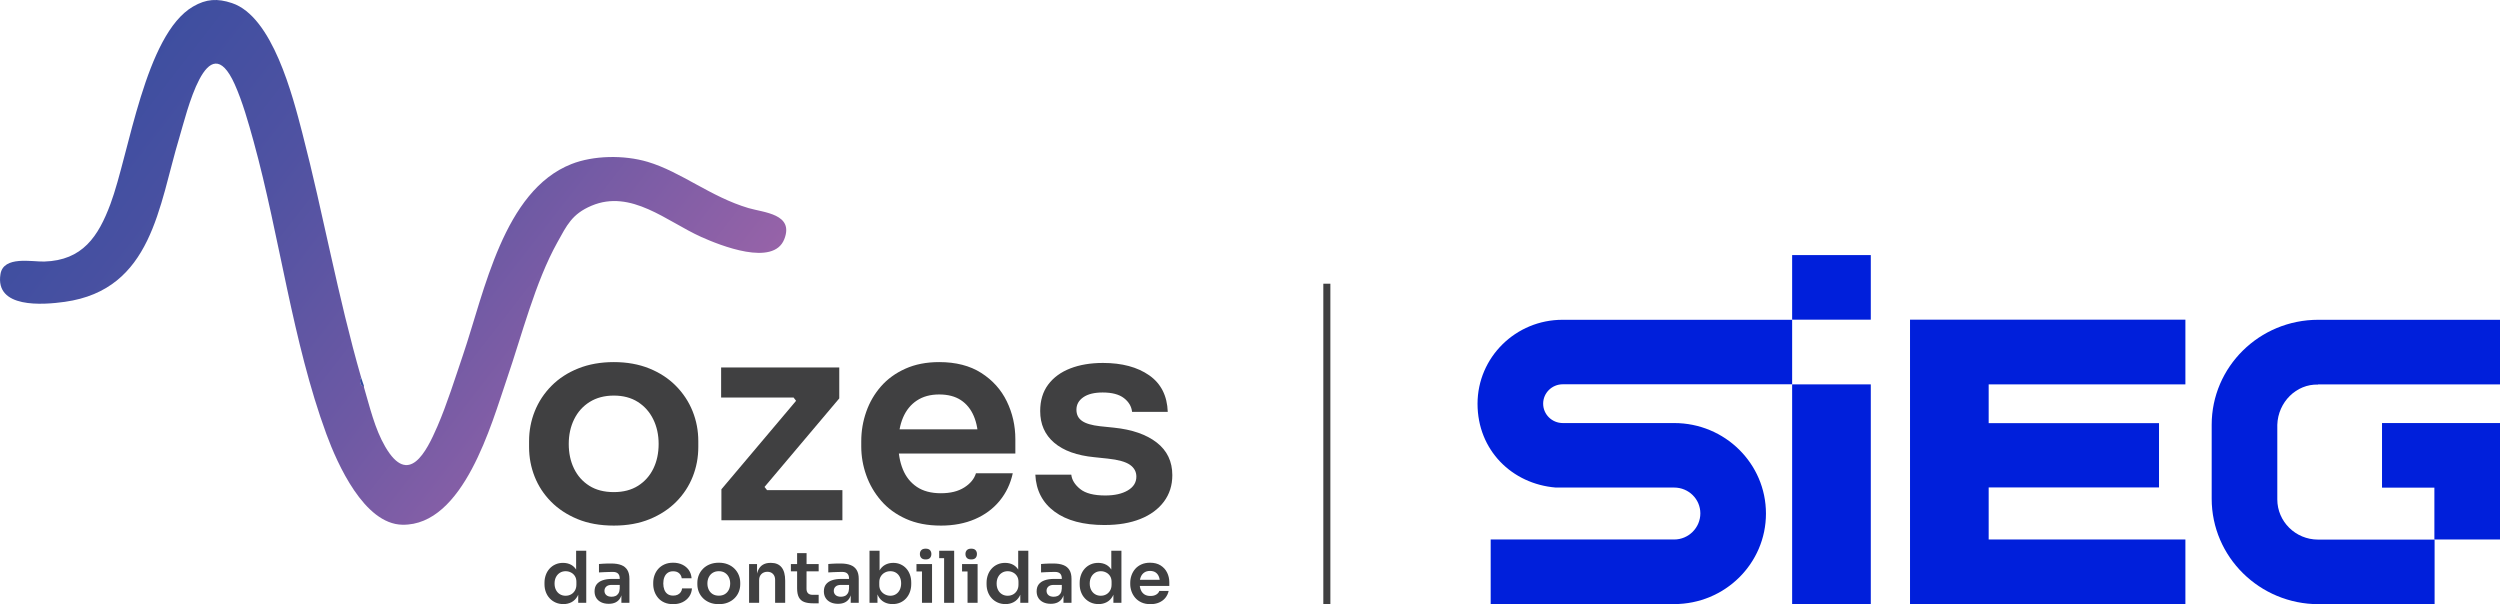
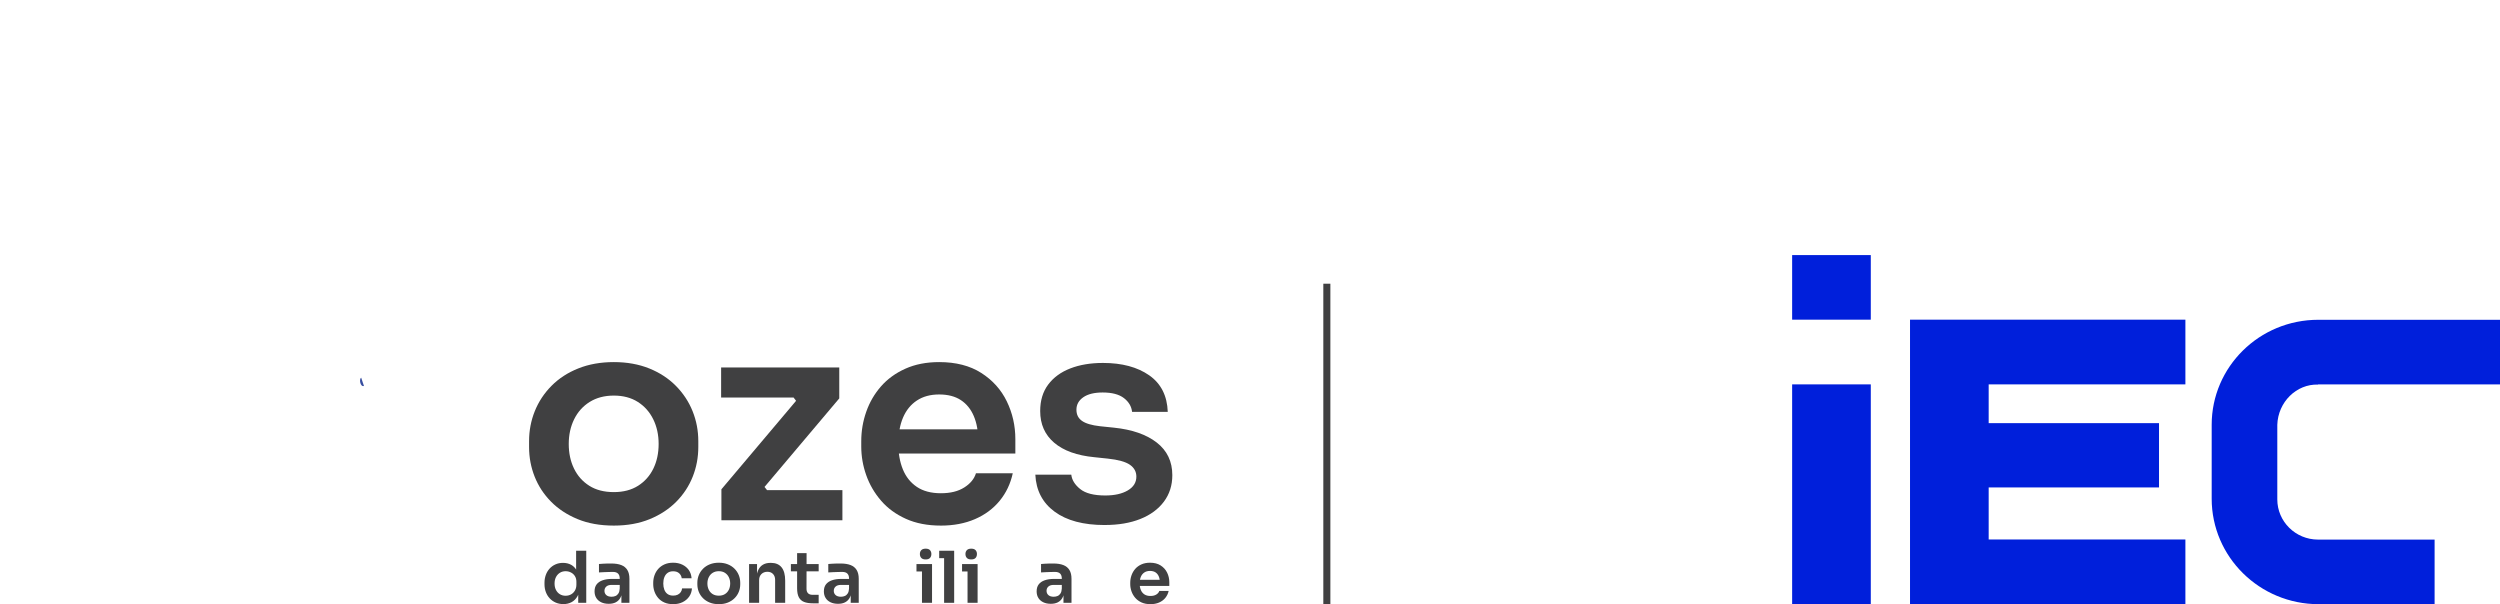
<svg xmlns="http://www.w3.org/2000/svg" id="Camada_2" data-name="Camada 2" viewBox="0 0 2835.95 685.37">
  <defs>
    <style>      .cls-1 {        fill: url(#Gradiente_sem_nome);      }      .cls-2 {        fill: url(#Gradiente_sem_nome_2);      }      .cls-3 {        fill: #001fdb;      }      .cls-4 {        fill: none;        stroke: #404041;        stroke-miterlimit: 10;        stroke-width: 8px;      }      .cls-5 {        fill: #404041;      }    </style>
    <linearGradient id="Gradiente_sem_nome" data-name="Gradiente sem nome" x1="33.57" y1="-1897.39" x2="717.46" y2="-2428.12" gradientTransform="translate(0 -1926.4) scale(1 -1)" gradientUnits="userSpaceOnUse">
      <stop offset="0" stop-color="#374da0" />
      <stop offset=".17" stop-color="#3d4ea0" />
      <stop offset=".41" stop-color="#4f52a2" />
      <stop offset=".69" stop-color="#6d59a4" />
      <stop offset="1" stop-color="#9763a8" />
    </linearGradient>
    <linearGradient id="Gradiente_sem_nome_2" data-name="Gradiente sem nome 2" x1="410.65" y1="-705.85" x2="410.65" y2="-702.32" gradientTransform="translate(0 -1926.4) scale(1 -1)" gradientUnits="userSpaceOnUse">
      <stop offset="0" stop-color="#374da0" />
      <stop offset=".31" stop-color="#394da0" />
      <stop offset=".5" stop-color="#414fa0" />
      <stop offset=".65" stop-color="#4f52a2" />
      <stop offset=".79" stop-color="#6457a3" />
      <stop offset=".91" stop-color="#7d5da5" />
      <stop offset="1" stop-color="#9763a8" />
    </linearGradient>
  </defs>
  <g id="Camada_1-2" data-name="Camada 1">
    <g>
      <g>
        <path class="cls-5" d="M696.31,596.22c-15.54,0-29.25-2.45-41.11-7.35-11.87-4.89-21.91-11.49-30.11-19.79s-14.4-17.77-18.61-28.41c-4.21-10.64-6.31-21.81-6.31-33.52v-6.71c0-11.91,2.15-23.25,6.47-34,4.31-10.75,10.63-20.32,18.94-28.72,8.3-8.4,18.45-15.01,30.43-19.79,11.98-4.79,25.41-7.18,40.3-7.18s28.27,2.4,40.14,7.18c11.87,4.78,21.96,11.39,30.27,19.79,8.31,8.41,14.62,17.99,18.94,28.72,4.32,10.75,6.48,22.08,6.48,34v6.71c0,11.7-2.1,22.88-6.31,33.52-4.21,10.64-10.42,20.12-18.61,28.41-8.2,8.3-18.24,14.9-30.11,19.79s-25.47,7.35-40.79,7.35h0ZM696.31,558.23c10.79,0,19.96-2.4,27.52-7.18,7.55-4.79,13.32-11.28,17.32-19.47,3.99-8.19,5.99-17.5,5.99-27.94s-2.05-19.79-6.15-28.09c-4.1-8.3-9.93-14.84-17.48-19.63-7.56-4.79-16.62-7.18-27.19-7.18s-19.7,2.4-27.36,7.18c-7.66,4.78-13.55,11.33-17.64,19.63-4.1,8.3-6.15,17.67-6.15,28.09s1.99,19.74,5.99,27.94c3.99,8.19,9.76,14.68,17.32,19.47,7.55,4.78,16.83,7.18,27.84,7.18h-.01Z" />
        <path class="cls-5" d="M818.35,590.15v-35.11l86.76-102.79v5.11l-6.8-8.93,5.18,2.55h-85.46v-34.16h134.02v35.11l-86.76,102.79v-4.79l7.12,8.94-5.5-2.87h88.7v34.16h-137.26Z" />
        <path class="cls-5" d="M1067.3,596.22c-15.11,0-28.33-2.55-39.66-7.66-11.33-5.11-20.72-11.97-28.16-20.59-7.44-8.62-13.06-18.24-16.83-28.89-3.78-10.64-5.66-21.49-5.66-32.56v-6.06c0-11.49,1.89-22.61,5.66-33.36s9.33-20.32,16.67-28.72c7.34-8.4,16.56-15.11,27.68-20.12,11.11-5,23.9-7.5,38.36-7.5,18.99,0,34.91,4.1,47.75,12.29,12.84,8.19,22.5,18.94,28.97,32.24s9.71,27.61,9.71,42.93v16.28h-155.72v-27.45h127.23l-13.6,13.41c0-11.06-1.67-20.53-5.02-28.41-3.35-7.87-8.25-13.93-14.73-18.19-6.48-4.26-14.68-6.38-24.61-6.38s-18.34,2.29-25.25,6.86-12.14,11.01-15.7,19.32c-3.56,8.3-5.34,18.3-5.34,30.01,0,10.86,1.73,20.48,5.18,28.89,3.45,8.41,8.74,15,15.86,19.79,7.12,4.78,16.19,7.18,27.19,7.18s19.64-2.18,26.55-6.55c6.9-4.36,11.33-9.73,13.27-16.12h41.76c-2.59,11.92-7.56,22.34-14.89,31.28-7.34,8.93-16.67,15.86-28,20.75-11.33,4.89-24.23,7.35-38.69,7.35h.02Z" />
        <path class="cls-5" d="M1253.12,595.58c-24.17,0-43.11-5.06-56.81-15.17-13.71-10.11-20.99-24.1-21.85-41.98h40.79c.65,5.97,3.99,11.39,10.04,16.28,6.04,4.9,15.54,7.35,28.49,7.35,10.57,0,19.1-1.91,25.58-5.75,6.47-3.83,9.71-9.04,9.71-15.64,0-5.53-2.43-10-7.28-13.41-4.85-3.4-13.22-5.75-25.09-7.02l-15.22-1.6c-19.86-1.91-35.07-7.4-45.65-16.44-10.58-9.04-15.86-21.01-15.86-35.91,0-11.91,3.02-21.92,9.06-30.01s14.41-14.21,25.09-18.35c10.68-4.15,23.04-6.22,37.07-6.22,21.58,0,39.06,4.68,52.45,14.04,13.38,9.37,20.39,23.2,21.04,41.5h-40.47c-.65-6.17-3.72-11.38-9.22-15.64-5.5-4.25-13.55-6.38-24.12-6.38-9.5,0-16.84,1.81-22.02,5.42-5.18,3.62-7.77,8.3-7.77,14.04s2.1,9.79,6.31,12.77c4.21,2.99,11.06,5,20.56,6.06l15.54,1.6c20.72,2.13,36.96,7.77,48.72,16.92,11.76,9.15,17.64,21.5,17.64,37.03,0,11.5-3.19,21.5-9.55,30.01-6.37,8.51-15.27,15.06-26.71,19.63-11.44,4.58-24.93,6.86-40.47,6.86h0Z" />
      </g>
      <g>
        <path class="cls-5" d="M639.08,685.27c-3.17,0-6.06-.57-8.66-1.7-2.6-1.13-4.85-2.71-6.77-4.73-1.92-2.02-3.39-4.41-4.43-7.16-1.04-2.75-1.56-5.72-1.56-8.9v-1.7c0-3.13.49-6.07,1.48-8.82.98-2.75,2.41-5.15,4.27-7.2,1.86-2.05,4.08-3.66,6.65-4.81,2.57-1.16,5.44-1.74,8.62-1.74,3.5,0,6.59.74,9.27,2.23,2.68,1.48,4.8,3.71,6.36,6.68s2.42,6.69,2.59,11.17l-3.36-3.81v-30.03h11.49v59.07h-9.11v-18.61h1.97c-.16,4.43-1.09,8.13-2.79,11.12-1.7,3-3.93,5.24-6.69,6.72s-5.87,2.23-9.31,2.23l-.02-.03ZM641.63,675.8c2.24,0,4.28-.5,6.11-1.5,1.83-1,3.31-2.46,4.43-4.37s1.68-4.17,1.68-6.75v-3.23c0-2.53-.57-4.69-1.72-6.48s-2.65-3.15-4.51-4.08c-1.86-.95-3.86-1.42-5.99-1.42-2.46,0-4.64.59-6.52,1.78s-3.36,2.82-4.43,4.89c-1.07,2.08-1.6,4.52-1.6,7.33s.55,5.25,1.64,7.33,2.58,3.68,4.47,4.81c1.89,1.13,4.03,1.7,6.44,1.7h0Z" />
        <path class="cls-5" d="M690.53,684.95c-3.23,0-6.05-.57-8.45-1.7-2.41-1.13-4.28-2.75-5.62-4.85-1.34-2.1-2.01-4.63-2.01-7.6,0-3.23.79-5.88,2.38-7.93,1.59-2.05,3.86-3.59,6.81-4.61s6.4-1.54,10.34-1.54h10.26v6.79h-10.42c-2.63,0-4.64.62-6.03,1.86s-2.09,2.86-2.09,4.85.7,3.62,2.09,4.85c1.4,1.24,3.41,1.86,6.03,1.86,1.59,0,3.05-.29,4.39-.85,1.34-.57,2.45-1.54,3.32-2.91s1.37-3.24,1.48-5.62l2.79,3.16c-.27,3.08-1.03,5.66-2.26,7.77-1.23,2.1-2.93,3.71-5.09,4.81-2.16,1.1-4.8,1.66-7.92,1.66h0ZM704.9,683.82v-13.03h-1.89v-14.49c0-2.48-.63-4.36-1.89-5.62s-3.17-1.9-5.74-1.9c-1.37,0-3.01.03-4.92.08-1.92.06-3.84.12-5.79.21-1.94.08-3.68.18-5.21.29v-9.55c1.26-.11,2.67-.22,4.23-.33s3.19-.18,4.88-.21,3.28-.04,4.76-.04c4.6,0,8.41.59,11.45,1.78,3.04,1.18,5.33,3.06,6.89,5.62,1.56,2.56,2.34,5.9,2.34,10v27.19h-9.11Z" />
        <path class="cls-5" d="M763.65,685.36c-3.83,0-7.17-.63-10.01-1.9-2.84-1.26-5.2-3-7.06-5.18-1.86-2.19-3.26-4.62-4.19-7.33s-1.39-5.44-1.39-8.25v-1.54c0-2.97.48-5.81,1.44-8.54.96-2.72,2.38-5.15,4.27-7.29,1.89-2.13,4.24-3.83,7.06-5.1,2.82-1.26,6.09-1.9,9.81-1.9,3.94,0,7.44.74,10.5,2.23,3.06,1.48,5.51,3.55,7.34,6.19,1.83,2.64,2.86,5.72,3.08,9.23h-11.16c-.27-2.21-1.23-4.08-2.87-5.62s-3.94-2.31-6.89-2.31c-2.46,0-4.53.59-6.2,1.78-1.67,1.18-2.91,2.82-3.73,4.89-.82,2.08-1.23,4.47-1.23,7.16s.4,4.94,1.19,7.04c.79,2.1,2.02,3.75,3.69,4.94s3.79,1.78,6.36,1.78c2.02,0,3.75-.35,5.17-1.06s2.56-1.67,3.41-2.91,1.35-2.64,1.52-4.21h11.16c-.22,3.56-1.27,6.68-3.16,9.35s-4.38,4.76-7.47,6.27c-3.09,1.51-6.63,2.27-10.63,2.27h-.01Z" />
        <path class="cls-5" d="M815.43,685.36c-3.94,0-7.41-.62-10.42-1.86s-5.55-2.91-7.63-5.02c-2.08-2.1-3.65-4.51-4.72-7.2-1.07-2.7-1.6-5.53-1.6-8.5v-1.7c0-3.02.55-5.9,1.64-8.62s2.69-5.15,4.8-7.29c2.11-2.13,4.68-3.81,7.71-5.02,3.04-1.21,6.44-1.82,10.22-1.82s7.17.61,10.18,1.82,5.57,2.89,7.67,5.02c2.1,2.13,3.7,4.56,4.8,7.29,1.09,2.72,1.64,5.6,1.64,8.62v1.7c0,2.97-.53,5.8-1.6,8.5s-2.64,5.1-4.72,7.2-4.62,3.78-7.63,5.02-6.46,1.86-10.34,1.86h0ZM815.43,675.72c2.74,0,5.06-.61,6.97-1.82,1.91-1.21,3.38-2.86,4.39-4.94s1.52-4.44,1.52-7.08-.52-5.02-1.56-7.12c-1.04-2.1-2.52-3.77-4.43-4.98-1.92-1.21-4.21-1.82-6.89-1.82s-4.99.61-6.93,1.82c-1.94,1.21-3.43,2.87-4.47,4.98-1.04,2.1-1.56,4.48-1.56,7.12s.51,5,1.52,7.08,2.48,3.72,4.39,4.94c1.91,1.21,4.27,1.82,7.06,1.82h0Z" />
        <path class="cls-5" d="M849.74,683.82v-43.94h9.03v18.85h-.82c0-4.48.6-8.21,1.81-11.21s2.99-5.25,5.38-6.75c2.38-1.51,5.35-2.27,8.9-2.27h.49c5.31,0,9.33,1.69,12.06,5.06,2.74,3.37,4.1,8.4,4.1,15.09v25.16h-11.41v-26.14c0-2.7-.79-4.88-2.38-6.56s-3.72-2.5-6.4-2.5-5.05.87-6.77,2.59-2.59,3.99-2.59,6.79v25.82h-11.41,0Z" />
        <path class="cls-5" d="M897.17,648.13v-8.25h31.51v8.25h-31.51ZM922.28,684.38c-4.16,0-7.56-.52-10.22-1.58-2.65-1.06-4.62-2.83-5.91-5.34-1.29-2.5-1.93-5.9-1.93-10.16v-39.82h10.75l-.08,40.54c0,2.16.59,3.82,1.76,4.98s2.86,1.74,5.05,1.74h6.98v9.63h-6.4Z" />
        <path class="cls-5" d="M950.67,684.95c-3.23,0-6.05-.57-8.45-1.7-2.41-1.13-4.28-2.75-5.62-4.85s-2.01-4.63-2.01-7.6c0-3.23.79-5.88,2.38-7.93,1.59-2.05,3.86-3.59,6.81-4.61,2.95-1.03,6.4-1.54,10.34-1.54h10.26v6.79h-10.42c-2.63,0-4.64.62-6.03,1.86s-2.09,2.86-2.09,4.85.7,3.62,2.09,4.85c1.4,1.24,3.41,1.86,6.03,1.86,1.59,0,3.05-.29,4.39-.85,1.34-.57,2.45-1.54,3.32-2.91s1.37-3.24,1.48-5.62l2.79,3.16c-.27,3.08-1.03,5.66-2.26,7.77-1.23,2.1-2.93,3.71-5.09,4.81-2.16,1.1-4.8,1.66-7.92,1.66h0ZM965.03,683.82v-13.03h-1.89v-14.49c0-2.48-.63-4.36-1.89-5.62s-3.17-1.9-5.74-1.9c-1.37,0-3.01.03-4.92.08-1.92.06-3.84.12-5.79.21-1.94.08-3.68.18-5.21.29v-9.55c1.26-.11,2.67-.22,4.23-.33s3.19-.18,4.88-.21c1.69-.03,3.28-.04,4.76-.04,4.6,0,8.41.59,11.45,1.78,3.04,1.18,5.33,3.06,6.89,5.62,1.56,2.56,2.34,5.9,2.34,10v27.19h-9.11,0Z" />
-         <path class="cls-5" d="M1012.55,685.27c-3.67,0-6.89-.77-9.68-2.31s-4.98-3.78-6.57-6.72-2.46-6.52-2.63-10.72h1.72v18.29h-9.03v-59.07h11.41v29.61l-3.04,4.54c.22-4.54,1.13-8.31,2.75-11.33,1.61-3.02,3.79-5.29,6.52-6.79,2.74-1.51,5.83-2.27,9.27-2.27,3.06,0,5.85.56,8.37,1.7s4.68,2.71,6.48,4.73c1.81,2.02,3.19,4.39,4.14,7.08.96,2.7,1.44,5.64,1.44,8.82v1.7c0,3.18-.49,6.15-1.48,8.9-.98,2.75-2.41,5.17-4.27,7.25s-4.09,3.7-6.69,4.85-5.51,1.74-8.74,1.74h.03ZM1010,675.8c2.41,0,4.54-.61,6.4-1.82s3.3-2.87,4.31-4.98c1.01-2.1,1.52-4.54,1.52-7.29s-.52-5.17-1.56-7.24c-1.04-2.08-2.48-3.68-4.31-4.81-1.83-1.13-3.95-1.7-6.36-1.7-2.24,0-4.31.5-6.2,1.5-1.89,1-3.42,2.43-4.6,4.29-1.18,1.86-1.76,4.11-1.76,6.75v3.23c0,2.53.6,4.69,1.81,6.48,1.2,1.78,2.76,3.16,4.68,4.13,1.91.97,3.94,1.46,6.07,1.46h0Z" />
        <path class="cls-5" d="M1039.63,648.29v-8.41h17.64v8.41h-17.64ZM1050.05,634.61c-2.24,0-3.9-.56-4.96-1.7s-1.6-2.61-1.6-4.45.53-3.23,1.6-4.37,2.72-1.7,4.96-1.7,3.88.56,4.92,1.7,1.56,2.59,1.56,4.37-.52,3.31-1.56,4.45-2.68,1.7-4.92,1.7ZM1045.87,683.82v-43.94h11.41v43.94h-11.41Z" />
        <path class="cls-5" d="M1065.4,633.17v-8.41h16.99v8.41h-16.99ZM1070.98,683.82v-59.07h11.41v59.07h-11.41Z" />
        <path class="cls-5" d="M1091.33,648.29v-8.41h17.64v8.41h-17.64ZM1101.75,634.61c-2.24,0-3.9-.56-4.96-1.7s-1.6-2.61-1.6-4.45.53-3.23,1.6-4.37,2.72-1.7,4.96-1.7,3.88.56,4.92,1.7,1.56,2.59,1.56,4.37-.52,3.31-1.56,4.45-2.68,1.7-4.92,1.7ZM1097.56,683.82v-43.94h11.41v43.94h-11.41Z" />
-         <path class="cls-5" d="M1140.56,685.27c-3.17,0-6.06-.57-8.66-1.7-2.6-1.13-4.85-2.71-6.77-4.73s-3.39-4.41-4.43-7.16c-1.04-2.75-1.56-5.72-1.56-8.9v-1.7c0-3.13.49-6.07,1.48-8.82.98-2.75,2.41-5.15,4.27-7.2s4.08-3.66,6.65-4.81c2.57-1.16,5.44-1.74,8.62-1.74,3.5,0,6.59.74,9.27,2.23,2.68,1.48,4.8,3.71,6.36,6.68,1.56,2.97,2.42,6.69,2.59,11.17l-3.36-3.81v-30.03h11.49v59.07h-9.11v-18.61h1.97c-.16,4.43-1.09,8.13-2.79,11.12-1.7,3-3.93,5.24-6.69,6.72-2.76,1.48-5.87,2.23-9.31,2.23l-.02-.03ZM1143.11,675.8c2.24,0,4.28-.5,6.11-1.5s3.31-2.46,4.43-4.37,1.68-4.17,1.68-6.75v-3.23c0-2.53-.57-4.69-1.72-6.48s-2.65-3.15-4.51-4.08c-1.86-.95-3.86-1.42-5.99-1.42-2.46,0-4.64.59-6.52,1.78-1.89,1.18-3.36,2.82-4.43,4.89-1.07,2.08-1.6,4.52-1.6,7.33s.55,5.25,1.64,7.33,2.58,3.68,4.47,4.81,4.03,1.7,6.44,1.7h0Z" />
        <path class="cls-5" d="M1192.02,684.95c-3.23,0-6.05-.57-8.45-1.7-2.41-1.13-4.28-2.75-5.62-4.85s-2.01-4.63-2.01-7.6c0-3.23.79-5.88,2.38-7.93,1.59-2.05,3.86-3.59,6.81-4.61,2.95-1.03,6.4-1.54,10.34-1.54h10.26v6.79h-10.42c-2.63,0-4.64.62-6.03,1.86s-2.09,2.86-2.09,4.85.7,3.62,2.09,4.85c1.4,1.24,3.41,1.86,6.03,1.86,1.59,0,3.05-.29,4.39-.85,1.34-.57,2.45-1.54,3.32-2.91s1.37-3.24,1.48-5.62l2.79,3.16c-.27,3.08-1.03,5.66-2.26,7.77-1.23,2.1-2.93,3.71-5.09,4.81-2.16,1.1-4.8,1.66-7.92,1.66h0ZM1206.38,683.82v-13.03h-1.89v-14.49c0-2.48-.63-4.36-1.89-5.62s-3.17-1.9-5.74-1.9c-1.37,0-3.01.03-4.92.08-1.92.06-3.84.12-5.79.21-1.94.08-3.68.18-5.21.29v-9.55c1.26-.11,2.67-.22,4.23-.33s3.19-.18,4.88-.21c1.69-.03,3.28-.04,4.76-.04,4.6,0,8.41.59,11.45,1.78,3.04,1.18,5.33,3.06,6.89,5.62,1.56,2.56,2.34,5.9,2.34,10v27.19h-9.11,0Z" />
-         <path class="cls-5" d="M1246.18,685.27c-3.17,0-6.06-.57-8.66-1.7-2.6-1.13-4.85-2.71-6.77-4.73s-3.39-4.41-4.43-7.16c-1.04-2.75-1.56-5.72-1.56-8.9v-1.7c0-3.13.49-6.07,1.48-8.82.98-2.75,2.41-5.15,4.27-7.2s4.08-3.66,6.65-4.81c2.57-1.16,5.44-1.74,8.62-1.74,3.5,0,6.59.74,9.27,2.23,2.68,1.48,4.8,3.71,6.36,6.68,1.56,2.97,2.42,6.69,2.59,11.17l-3.36-3.81v-30.03h11.49v59.07h-9.11v-18.61h1.97c-.16,4.43-1.09,8.13-2.79,11.12-1.7,3-3.93,5.24-6.69,6.72-2.76,1.48-5.87,2.23-9.31,2.23l-.02-.03ZM1248.72,675.8c2.24,0,4.28-.5,6.11-1.5s3.31-2.46,4.43-4.37,1.68-4.17,1.68-6.75v-3.23c0-2.53-.57-4.69-1.72-6.48s-2.65-3.15-4.51-4.08c-1.86-.95-3.86-1.42-5.99-1.42-2.46,0-4.64.59-6.52,1.78-1.89,1.18-3.36,2.82-4.43,4.89-1.07,2.08-1.6,4.52-1.6,7.33s.55,5.25,1.64,7.33,2.58,3.68,4.47,4.81,4.03,1.7,6.44,1.7h0Z" />
        <path class="cls-5" d="M1305.02,685.36c-3.83,0-7.18-.65-10.05-1.94s-5.25-3.04-7.14-5.22c-1.89-2.19-3.31-4.62-4.27-7.33s-1.44-5.45-1.44-8.25v-1.54c0-2.91.48-5.73,1.44-8.46.96-2.72,2.37-5.15,4.23-7.29,1.86-2.13,4.2-3.83,7.02-5.1,2.82-1.26,6.06-1.9,9.72-1.9,4.81,0,8.85,1.04,12.11,3.12,3.25,2.08,5.7,4.8,7.34,8.17s2.46,7,2.46,10.89v4.13h-39.47v-6.96h32.25l-3.45,3.4c0-2.8-.42-5.21-1.27-7.2-.85-1.99-2.09-3.53-3.73-4.61-1.64-1.07-3.72-1.62-6.24-1.62s-4.65.58-6.4,1.74c-1.75,1.16-3.08,2.79-3.98,4.89s-1.35,4.64-1.35,7.6c0,2.75.44,5.2,1.31,7.33.88,2.13,2.22,3.81,4.02,5.02,1.81,1.21,4.1,1.82,6.89,1.82s4.98-.55,6.73-1.66,2.87-2.47,3.36-4.08h10.59c-.66,3.02-1.92,5.66-3.77,7.93-1.86,2.27-4.23,4.02-7.1,5.26s-6.14,1.86-9.81,1.86h0Z" />
      </g>
      <g>
-         <path class="cls-1" d="M889.64,271.4c-12.29,31.2-72.48,7.14-94.31-2.67-38.98-17.53-79.38-54.39-124.38-35.34-22.22,9.41-28.01,22.33-38.63,41.42-25.32,45.49-40.23,105.19-57.4,155.22-17.27,50.32-48.91,166.44-118.49,165.22-43.33-.77-73.68-68.8-86.21-102.9-38.58-105.03-52.86-224.28-82.62-332.24-5.71-20.7-12.62-45.11-21.4-64.61-31.04-68.93-54.79,34.13-62.69,60.27-23.54,77.83-30.75,172.7-130.01,186.64-25.07,3.51-79.41,7.67-72.97-31.5,3.46-21.04,35.78-13.79,49.68-14.21,43.45-1.32,61.33-28.42,75.09-65.33,21.21-56.86,39.24-192.3,93.69-223.93,14.96-8.71,27.57-9.44,44.12-3.94,46.11,15.28,68.92,105.5,79.79,147.29,23.98,92.3,40.23,185.55,66.83,277.68-2.72,1.56-.93,10.91,3.15,9.35.14.48-.14,1.09,0,1.56,6.66,22.47,12.2,46.9,24.12,67.38,26.53,45.63,46.47,6.3,59.27-23.33,10.79-24.97,20.04-54.61,28.87-80.59,24.5-72.03,45.97-186.37,123.13-216.76,24.74-9.75,59.24-10.53,86.38-2.48,37.68,11.17,71.69,39.81,114.4,52.44,17.46,5.15,51.95,6.57,40.59,35.38v-.02Z" />
+         <path class="cls-1" d="M889.64,271.4v-.02Z" />
        <path class="cls-2" d="M412.88,437.81c-4.08,1.56-5.87-7.78-3.15-9.35,1.01,3.52,2.28,6.4,3.15,9.35Z" />
      </g>
    </g>
    <g id="uuid-d4fefae1-5250-41bb-bfde-040f2f2621c7" data-name="Camada 1-2">
      <g>
        <rect class="cls-3" x="2032.97" y="436.03" width="89.22" height="249.23" />
        <rect class="cls-3" x="2032.97" y="289.36" width="89.22" height="73.27" />
        <polygon class="cls-3" points="2479.07 436.03 2479.07 362.63 2166.69 362.63 2166.69 685.25 2479.07 685.25 2479.07 611.98 2255.91 611.98 2255.91 552.94 2449.14 552.94 2449.14 480.01 2255.91 480.01 2255.91 436.03 2479.07 436.03" />
        <path class="cls-3" d="M2629.45,436.03h206.5v-73.27h-206.26c-66.68,0-120.8,53.36-120.8,119.11v83.81c0,66.1,54.35,119.69,121.39,119.69h131.48v-73.27h-132.19c-25.59,0-46.25-20.49-46.25-45.61v-84.62c.82-25.81,21.72-46.42,46.25-45.61" />
-         <polygon class="cls-3" points="2835.95 479.9 2702.12 479.9 2702.12 553.17 2761.52 553.17 2761.52 611.98 2835.95 611.98 2835.95 479.9" />
-         <path class="cls-3" d="M2032.97,436.03v-73.27h-260.26c-53.3-.12-96.62,42.6-96.62,95.27s39.09,90.99,88.75,95.04h134.3c16.44,0,29.7,13.08,29.7,29.29s-13.27,29.63-29.7,29.63h-208.14v73.27h208.14c57.52,0,104.13-45.96,104.13-102.68s-46.61-102.68-104.01-102.68h-126.43c-12.33,0-22.3-9.84-22.3-21.99s9.98-21.99,22.3-21.99h260.26l-.12.12Z" />
      </g>
    </g>
    <line class="cls-4" x1="1505.15" y1="685.37" x2="1505.15" y2="321.83" />
  </g>
</svg>